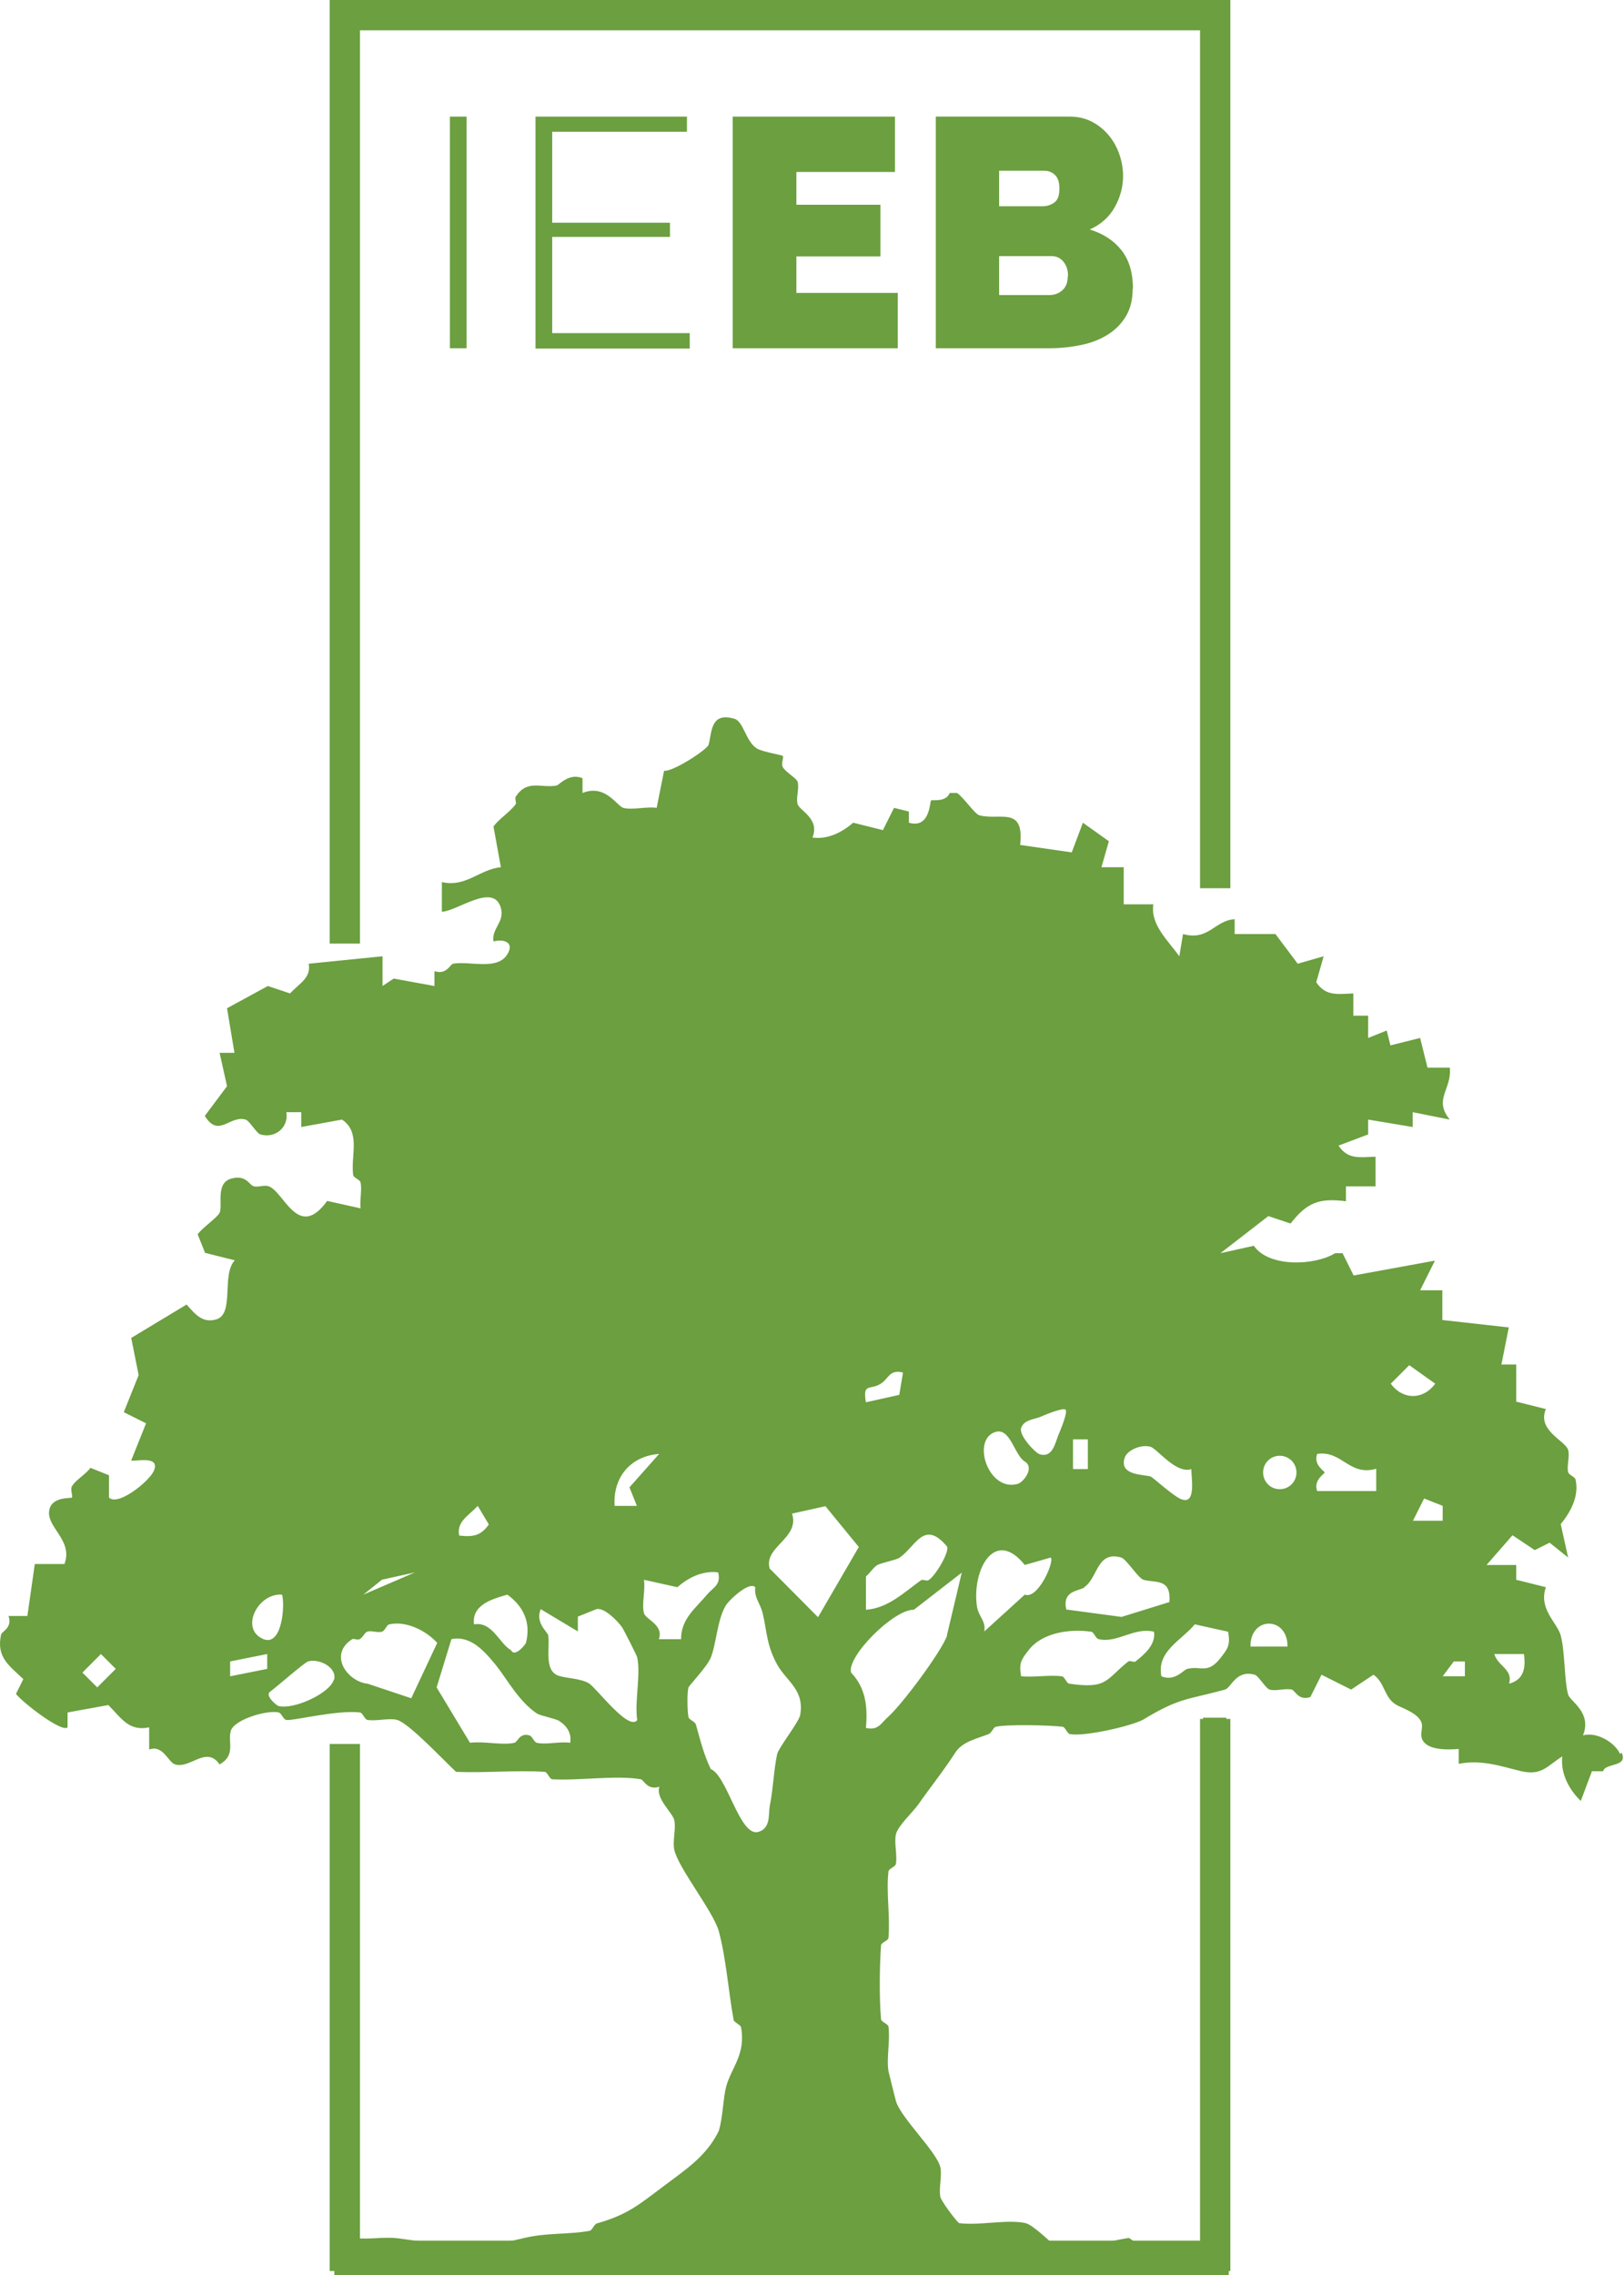
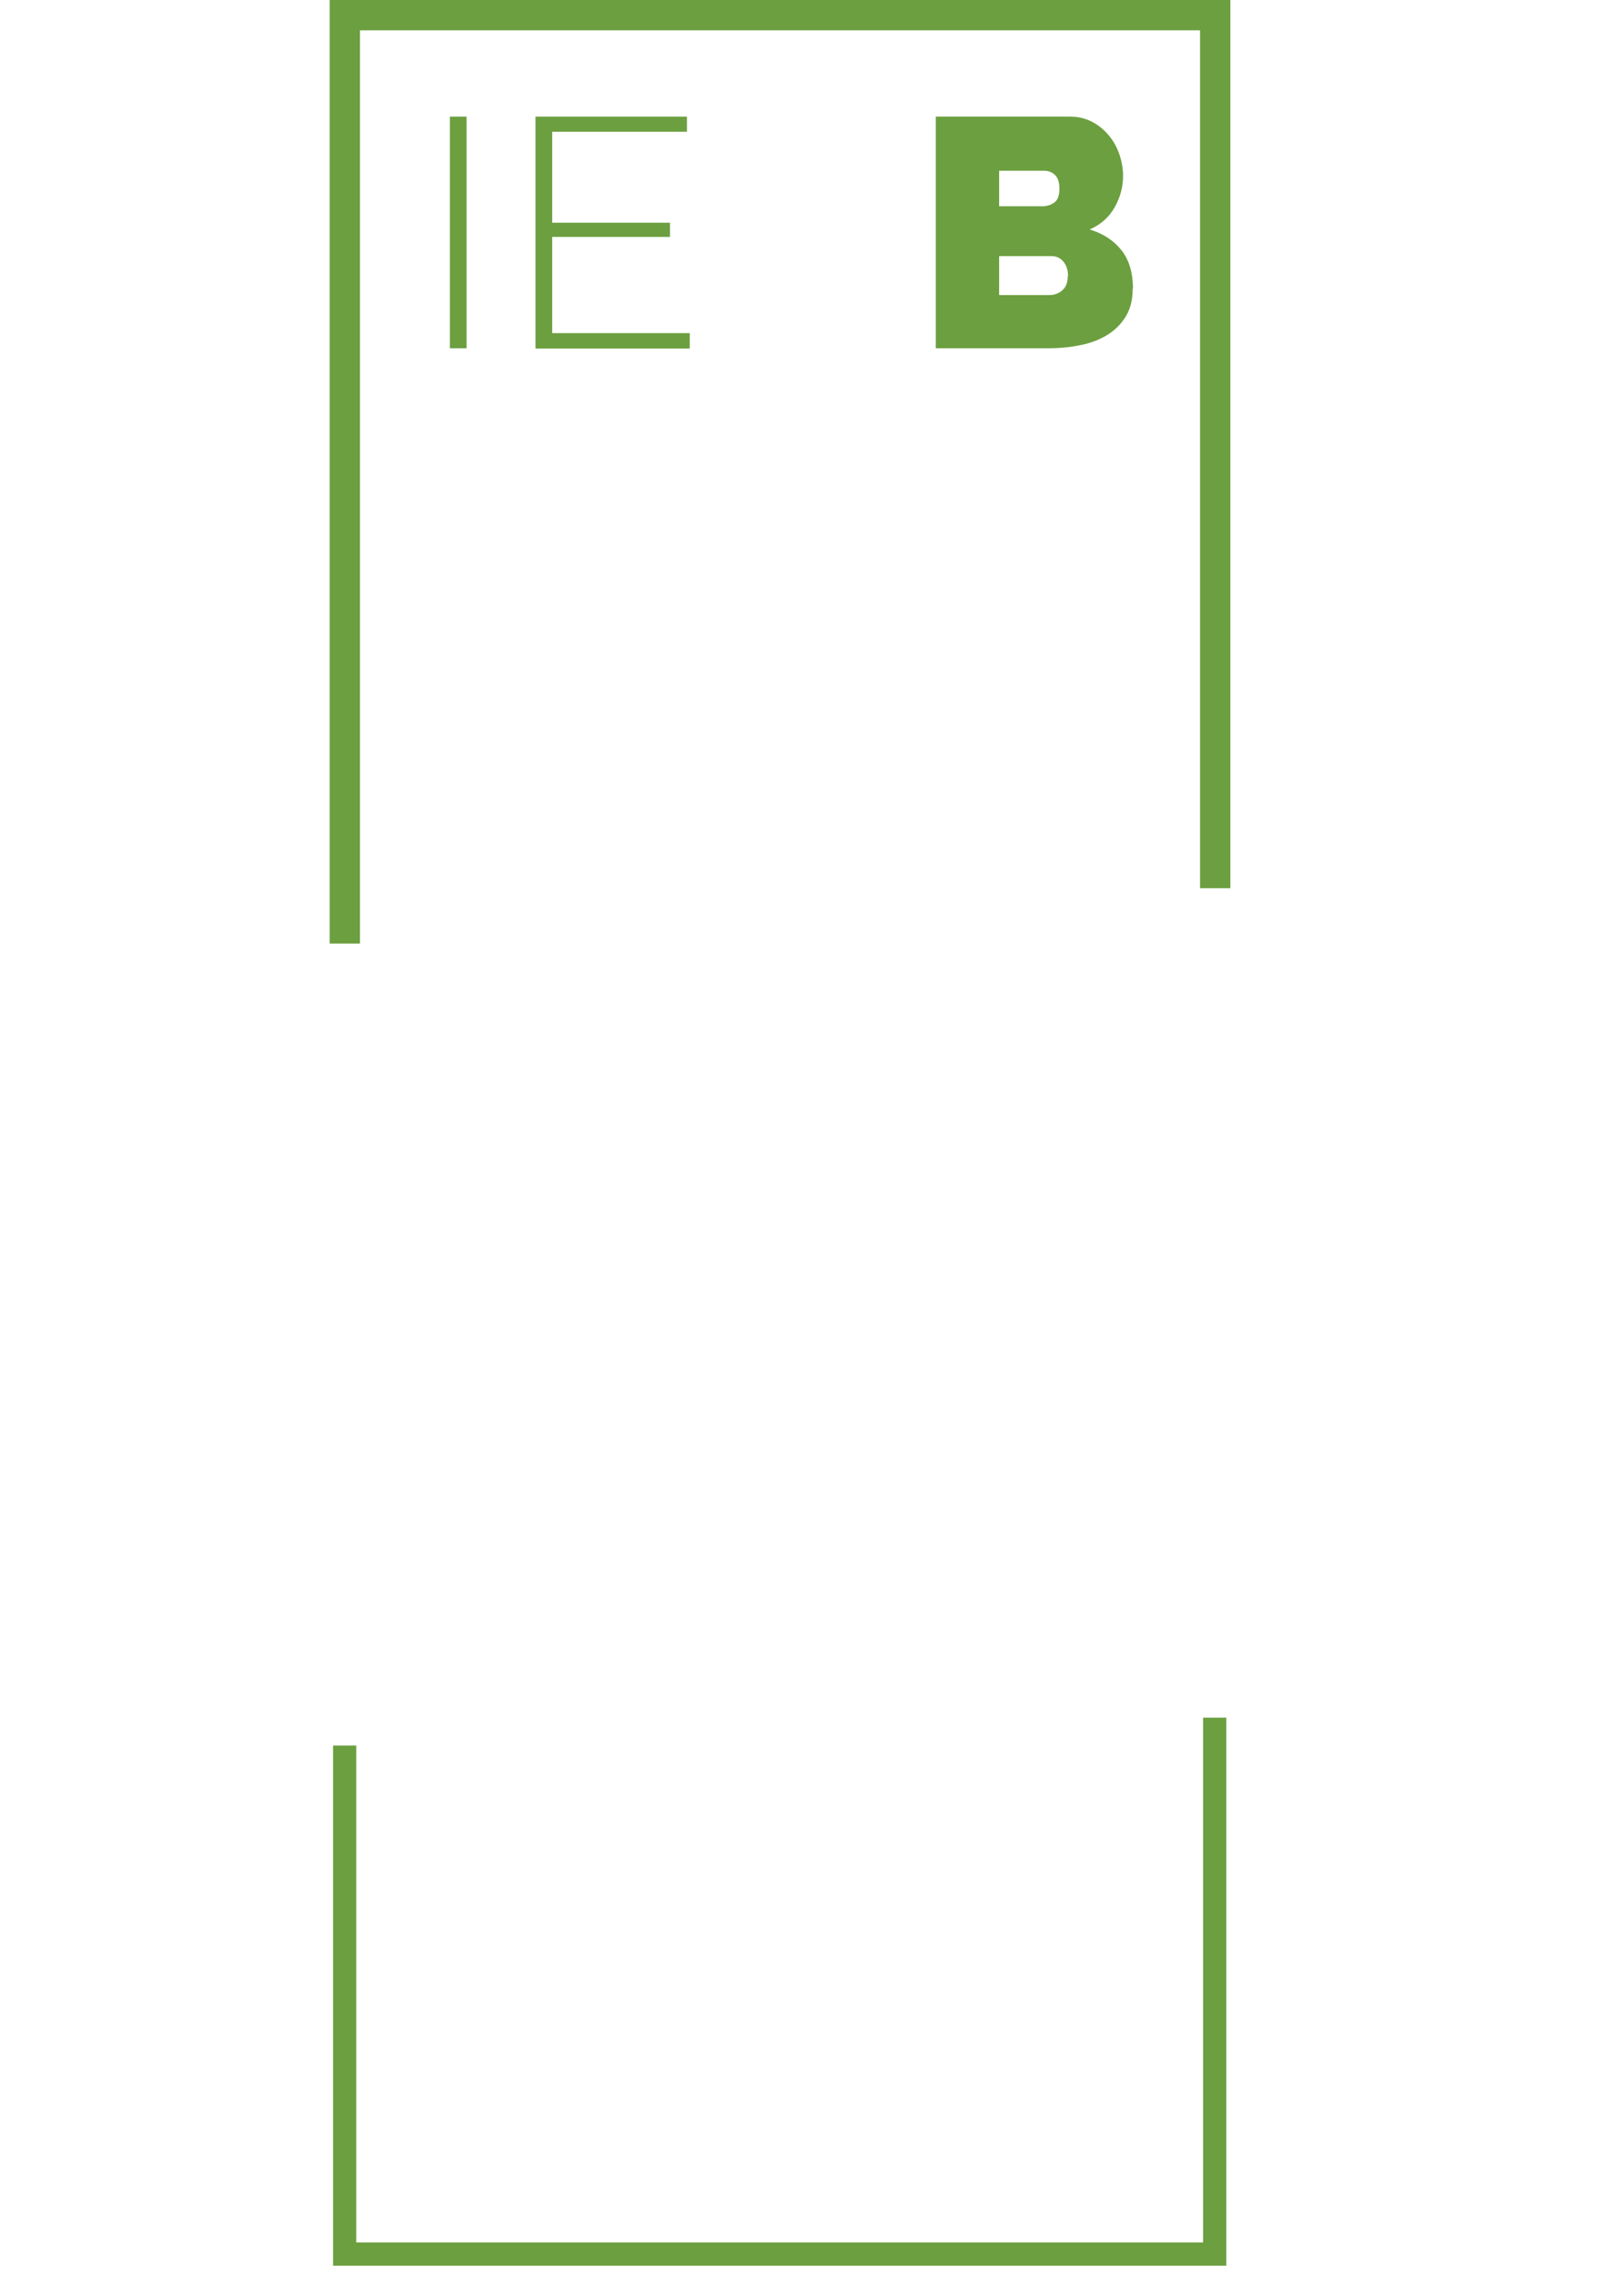
<svg xmlns="http://www.w3.org/2000/svg" width="35" height="49" viewBox="0 0 35 49" fill="none">
-   <path d="M34.915 37.777C34.795 37.517 34.403 37.297 34.116 37.377C34.316 36.884 33.836 36.644 33.796 36.498C33.71 36.191 33.73 35.572 33.636 35.225C33.563 34.952 33.15 34.653 33.317 34.186L32.677 34.026V33.707H32.038L32.597 33.067L33.077 33.387L33.397 33.227L33.796 33.547L33.636 32.827C33.856 32.561 34.036 32.215 33.956 31.868C33.943 31.808 33.81 31.768 33.796 31.708C33.763 31.568 33.836 31.362 33.796 31.229C33.743 31.035 33.117 30.809 33.317 30.349L32.677 30.189V29.39H32.358L32.517 28.591L31.085 28.431V27.791H30.606L30.925 27.152L29.173 27.472L28.934 26.992H28.774C28.341 27.259 27.348 27.305 27.022 26.832L26.302 26.992L27.335 26.193L27.814 26.353C28.168 25.9 28.427 25.8 29.007 25.873V25.553H29.646V24.914C29.32 24.921 29.053 24.987 28.847 24.674L29.486 24.434V24.114L30.446 24.274V23.955L31.245 24.114C30.885 23.675 31.298 23.455 31.245 22.995H30.765L30.606 22.356L29.966 22.516L29.886 22.196L29.486 22.356V21.876H29.167V21.397C28.827 21.41 28.574 21.463 28.367 21.157L28.527 20.597L27.968 20.757L27.488 20.118H26.609V19.798C26.176 19.825 26.049 20.271 25.496 20.118L25.416 20.597C25.17 20.251 24.79 19.918 24.857 19.478H24.218V18.679H23.738L23.898 18.119L23.338 17.72L23.098 18.359L21.986 18.199C22.079 17.347 21.546 17.68 21.107 17.56C21.007 17.533 20.767 17.174 20.627 17.08H20.467C20.387 17.287 20.087 17.22 20.067 17.24C20.034 17.273 20.047 17.853 19.588 17.72V17.48L19.268 17.4L19.028 17.88L18.389 17.72C18.136 17.933 17.836 18.086 17.51 18.039C17.676 17.633 17.23 17.46 17.19 17.32C17.15 17.187 17.23 16.98 17.19 16.84C17.17 16.761 16.93 16.634 16.87 16.521C16.83 16.447 16.897 16.314 16.87 16.281C16.85 16.261 16.43 16.194 16.311 16.121C16.071 15.968 16.024 15.541 15.831 15.482C15.298 15.322 15.345 15.795 15.271 16.041C15.245 16.141 14.505 16.627 14.312 16.601L14.152 17.4C13.932 17.367 13.619 17.453 13.433 17.4C13.293 17.36 13.047 16.88 12.554 17.08V16.761C12.261 16.641 12.054 16.907 11.994 16.92C11.654 16.98 11.361 16.78 11.115 17.16C11.088 17.2 11.135 17.287 11.115 17.32C10.995 17.486 10.768 17.626 10.635 17.8L10.795 18.679C10.342 18.719 10.042 19.119 9.523 18.999V19.638C9.856 19.625 10.642 18.999 10.795 19.558C10.882 19.858 10.589 19.998 10.635 20.278C10.828 20.224 11.075 20.278 10.955 20.517C10.755 20.924 10.142 20.691 9.763 20.757C9.703 20.77 9.623 21.004 9.363 20.917V21.237L8.484 21.077L8.244 21.237V20.597L6.652 20.757C6.712 21.064 6.445 21.183 6.252 21.397L5.773 21.237L4.893 21.716L5.053 22.676H4.733L4.893 23.395L4.414 24.035C4.713 24.521 4.947 24.015 5.293 24.114C5.38 24.141 5.526 24.408 5.613 24.434C5.932 24.527 6.225 24.281 6.172 23.955H6.492V24.274L7.371 24.114C7.778 24.388 7.558 24.874 7.611 25.307C7.618 25.367 7.758 25.407 7.771 25.467C7.804 25.627 7.751 25.846 7.771 26.026L7.051 25.866C6.419 26.739 6.119 25.646 5.779 25.547C5.679 25.52 5.553 25.58 5.459 25.547C5.373 25.52 5.3 25.294 4.98 25.387C4.653 25.48 4.793 25.92 4.74 26.106C4.713 26.206 4.354 26.446 4.26 26.586L4.42 26.985L5.06 27.145C4.767 27.458 5.06 28.304 4.66 28.418C4.36 28.504 4.207 28.304 4.021 28.098L2.828 28.817L2.988 29.617L2.668 30.416L3.148 30.656L2.828 31.455C2.868 31.495 3.488 31.322 3.308 31.695C3.201 31.915 2.542 32.448 2.349 32.255V31.775L1.949 31.615C1.849 31.755 1.623 31.881 1.549 32.015C1.509 32.088 1.576 32.221 1.549 32.255C1.529 32.275 1.143 32.234 1.07 32.494C0.956 32.881 1.589 33.154 1.389 33.687H0.75L0.59 34.806H0.184C0.27 35.066 0.044 35.132 0.024 35.205C-0.083 35.685 0.184 35.865 0.503 36.165L0.344 36.484C0.503 36.684 1.336 37.324 1.456 37.204V36.884L2.335 36.724C2.615 37.004 2.775 37.297 3.215 37.204V37.683C3.514 37.57 3.628 37.963 3.774 38.003C4.101 38.103 4.447 37.59 4.733 38.003C5.086 37.803 4.907 37.53 4.973 37.284C5.04 37.037 5.759 36.824 6.006 36.884C6.066 36.897 6.099 37.024 6.166 37.044C6.272 37.077 7.258 36.824 7.758 36.884C7.818 36.891 7.857 37.031 7.917 37.044C8.111 37.077 8.384 36.997 8.557 37.044C8.817 37.117 9.549 37.903 9.829 38.163C10.462 38.19 11.108 38.123 11.741 38.163C11.794 38.163 11.841 38.316 11.901 38.323C12.494 38.356 13.28 38.23 13.813 38.323C13.873 38.336 13.953 38.569 14.212 38.483C14.119 38.729 14.499 39.049 14.532 39.202C14.572 39.389 14.492 39.655 14.532 39.842C14.619 40.235 15.371 41.167 15.491 41.593C15.651 42.186 15.698 42.892 15.811 43.505C15.824 43.565 15.957 43.605 15.971 43.665C16.077 44.245 15.764 44.531 15.651 44.938C15.585 45.184 15.578 45.617 15.491 45.897C15.225 46.443 14.778 46.729 14.299 47.089C13.759 47.495 13.52 47.702 12.867 47.888C12.8 47.908 12.767 48.035 12.707 48.048C12.241 48.135 11.788 48.082 11.275 48.208C10.176 48.481 9.616 48.348 8.564 48.208C8.29 48.175 7.971 48.235 7.684 48.208V48.142H7.205V49.001H26.482V48.355H26.003L24.81 48.521L24.331 48.202C23.891 48.261 23.218 48.495 22.739 48.361C22.685 48.348 22.279 47.922 22.099 47.882C21.706 47.795 21.1 47.942 20.667 47.882C20.554 47.775 20.287 47.402 20.267 47.322C20.227 47.136 20.307 46.869 20.267 46.683C20.194 46.35 19.408 45.61 19.308 45.251C19.275 45.117 19.155 44.651 19.148 44.611C19.102 44.318 19.188 43.958 19.148 43.652C19.142 43.592 18.995 43.552 18.988 43.492C18.948 43.032 18.955 42.36 18.988 41.9C18.988 41.84 19.142 41.8 19.148 41.74C19.188 41.281 19.095 40.754 19.148 40.308C19.155 40.248 19.295 40.208 19.308 40.148C19.341 39.955 19.268 39.695 19.308 39.509C19.348 39.329 19.681 39.022 19.788 38.869C20.034 38.516 20.354 38.116 20.587 37.75C20.74 37.51 21.053 37.45 21.306 37.35C21.373 37.324 21.406 37.204 21.466 37.191C21.713 37.137 22.612 37.157 22.898 37.191C22.959 37.197 22.998 37.337 23.058 37.35C23.372 37.41 24.417 37.17 24.65 37.031C25.43 36.558 25.603 36.611 26.402 36.391C26.536 36.351 26.636 35.958 27.042 36.071C27.128 36.098 27.275 36.364 27.362 36.391C27.495 36.431 27.695 36.358 27.841 36.391C27.914 36.411 27.981 36.638 28.241 36.551L28.481 36.071L29.12 36.391L29.6 36.071C29.846 36.238 29.826 36.551 30.079 36.711C30.179 36.778 30.572 36.891 30.639 37.111C30.666 37.21 30.612 37.33 30.639 37.43C30.719 37.703 31.178 37.69 31.438 37.67V37.99C31.951 37.89 32.384 38.056 32.791 38.15C33.23 38.25 33.35 38.03 33.67 37.83C33.63 38.183 33.803 38.536 34.069 38.789L34.309 38.15H34.549C34.596 37.963 35.095 38.07 34.949 37.75L34.915 37.777ZM2.096 36.344L1.776 36.025L2.175 35.625L2.495 35.945L2.096 36.344ZM20.414 33.314C20.454 33.447 20.161 33.94 20.014 34.033C19.974 34.06 19.888 34.013 19.854 34.033C19.488 34.293 19.142 34.639 18.662 34.672V33.953C18.749 33.886 18.815 33.767 18.902 33.713C18.968 33.667 19.315 33.6 19.381 33.553C19.734 33.32 19.908 32.708 20.414 33.314ZM18.982 29.803C19.142 29.71 19.168 29.483 19.461 29.563L19.381 30.043L18.662 30.203C18.589 29.776 18.749 29.95 18.982 29.803ZM10.935 34.346C11.281 34.599 11.448 34.946 11.335 35.385C11.321 35.425 11.095 35.705 11.015 35.545C10.755 35.392 10.609 34.919 10.216 34.986C10.162 34.566 10.609 34.439 10.935 34.346ZM10.296 32.434L10.535 32.834C10.362 33.081 10.196 33.107 9.896 33.074C9.836 32.767 10.102 32.648 10.296 32.434ZM8.224 34.026L8.943 33.867L7.831 34.346L8.23 34.026H8.224ZM6.079 34.346C6.146 34.573 6.079 35.465 5.679 35.305C5.16 35.092 5.553 34.306 6.079 34.346ZM5.759 35.945L4.96 36.105V35.785L5.759 35.625V35.945ZM7.191 36.185C7.105 36.471 6.332 36.831 5.999 36.744C5.959 36.731 5.679 36.504 5.839 36.424C5.986 36.311 6.559 35.812 6.638 35.785C6.885 35.712 7.278 35.925 7.198 36.185H7.191ZM7.911 36.264C7.471 36.205 7.078 35.632 7.591 35.305C7.624 35.285 7.698 35.332 7.751 35.305C7.818 35.272 7.851 35.172 7.911 35.145C7.997 35.112 8.124 35.172 8.23 35.145C8.297 35.126 8.33 34.999 8.39 34.986C8.743 34.906 9.176 35.112 9.423 35.385L8.863 36.578L7.904 36.258L7.911 36.264ZM12.287 37.537C12.061 37.504 11.774 37.584 11.568 37.537C11.508 37.523 11.475 37.397 11.408 37.377C11.195 37.317 11.155 37.523 11.088 37.537C10.822 37.597 10.429 37.497 10.129 37.537L9.41 36.344L9.729 35.305C10.142 35.219 10.442 35.565 10.688 35.865C10.928 36.165 11.175 36.638 11.568 36.904C11.634 36.951 11.974 37.017 12.047 37.064C12.214 37.17 12.327 37.33 12.287 37.544V37.537ZM13.726 37.057C13.533 37.27 12.86 36.364 12.694 36.258C12.514 36.151 12.234 36.151 12.054 36.098C11.708 35.998 11.861 35.478 11.814 35.219C11.801 35.152 11.528 34.946 11.654 34.659L12.454 35.139V34.819L12.853 34.659C13.02 34.613 13.326 34.926 13.413 35.059C13.44 35.099 13.726 35.658 13.733 35.698C13.813 36.071 13.673 36.644 13.733 37.051L13.726 37.057ZM13.566 32.035L13.726 32.434H13.246C13.206 31.822 13.586 31.362 14.206 31.315L13.566 32.035ZM14.199 35.305C14.312 34.999 13.912 34.879 13.879 34.746C13.826 34.559 13.912 34.246 13.879 34.026L14.599 34.186C14.825 33.986 15.145 33.82 15.478 33.867C15.544 34.14 15.371 34.186 15.238 34.346C14.998 34.633 14.672 34.872 14.679 35.305H14.199ZM17.23 36.977C17.197 37.111 16.784 37.643 16.75 37.777C16.677 38.103 16.664 38.536 16.59 38.896C16.557 39.069 16.617 39.369 16.351 39.455C15.944 39.582 15.678 38.25 15.318 38.103C15.165 37.783 15.092 37.477 14.998 37.144C14.978 37.077 14.852 37.044 14.838 36.984C14.812 36.851 14.805 36.458 14.838 36.344C14.852 36.304 15.238 35.898 15.318 35.705C15.438 35.405 15.458 34.892 15.638 34.586C15.718 34.453 16.151 34.053 16.277 34.186C16.251 34.413 16.377 34.513 16.437 34.746C16.53 35.132 16.517 35.439 16.757 35.865C16.963 36.225 17.363 36.411 17.236 36.984L17.23 36.977ZM16.59 33.793C16.444 33.314 17.243 33.14 17.07 32.601L17.789 32.441L18.509 33.32L17.63 34.832L16.597 33.793H16.59ZM20.414 35.225C20.274 35.598 19.435 36.718 19.142 36.977C18.982 37.117 18.935 37.277 18.662 37.217C18.702 36.771 18.662 36.358 18.342 36.025C18.242 35.685 19.262 34.659 19.695 34.672L20.727 33.873L20.407 35.225H20.414ZM24.237 31.402C24.291 31.229 24.604 31.102 24.797 31.162C24.937 31.202 25.35 31.755 25.676 31.642C25.67 31.815 25.796 32.448 25.436 32.281C25.25 32.194 24.844 31.815 24.797 31.802C24.644 31.755 24.117 31.782 24.237 31.402ZM23.125 31.002H23.445V31.642H23.125V31.002ZM23.365 34.186C23.665 33.993 23.631 33.394 24.164 33.547C24.277 33.58 24.53 33.993 24.644 34.026C24.904 34.1 25.243 33.986 25.203 34.506L24.171 34.826L22.979 34.666C22.892 34.253 23.238 34.279 23.378 34.186H23.365ZM22.406 30.523C22.519 30.476 22.912 30.309 22.965 30.363C23.018 30.416 22.852 30.809 22.805 30.922C22.739 31.089 22.679 31.409 22.406 31.322C22.306 31.289 21.959 30.916 22.006 30.762C22.059 30.582 22.292 30.569 22.406 30.523ZM21.453 30.842C21.779 30.742 21.866 31.362 22.093 31.482C22.299 31.622 22.053 31.928 21.933 31.961C21.3 32.141 20.927 31.009 21.453 30.842ZM21.213 35.145C21.253 34.899 21.087 34.832 21.053 34.586C20.947 33.82 21.433 32.894 22.086 33.707L22.645 33.547C22.732 33.633 22.366 34.459 22.086 34.346L21.207 35.145H21.213ZM24.477 35.785C24.444 35.812 24.351 35.758 24.317 35.785C23.824 36.178 23.871 36.384 23.045 36.264C22.985 36.258 22.945 36.111 22.885 36.105C22.612 36.071 22.292 36.131 22.006 36.105C21.959 35.818 22.006 35.752 22.166 35.545C22.459 35.159 23.065 35.079 23.518 35.145C23.578 35.152 23.611 35.292 23.678 35.305C24.078 35.399 24.444 35.039 24.87 35.145C24.917 35.412 24.664 35.638 24.471 35.785H24.477ZM26.309 35.705C26.023 36.071 25.883 35.871 25.59 35.945C25.503 35.965 25.323 36.225 25.03 36.105C24.924 35.565 25.456 35.339 25.75 34.986L26.469 35.145C26.516 35.432 26.469 35.498 26.309 35.705ZM26.949 35.465C26.942 34.806 27.755 34.806 27.748 35.465H26.949ZM27.581 32.075C27.381 32.075 27.222 31.915 27.222 31.715C27.222 31.515 27.381 31.355 27.581 31.355C27.781 31.355 27.941 31.515 27.941 31.715C27.941 31.915 27.781 32.075 27.581 32.075ZM29.66 32.115H28.387C28.301 31.875 28.547 31.748 28.547 31.715C28.547 31.682 28.301 31.555 28.387 31.315C28.927 31.235 29.073 31.802 29.66 31.635V32.115ZM29.973 29.803L30.372 29.404L30.932 29.803C30.672 30.156 30.233 30.156 29.973 29.803ZM30.452 32.754L30.692 32.275L31.092 32.434V32.754H30.452ZM31.571 36.105H31.092L31.332 35.785H31.571V36.105ZM32.524 36.264C32.611 35.952 32.284 35.892 32.204 35.625H32.844C32.884 35.925 32.844 36.178 32.524 36.264Z" fill="#6B9F3F" />
  <path d="M25.863 19.131H26.516V0H7.105V20.323H7.758V0.653H25.863V19.131Z" fill="#6B9F3F" />
-   <path d="M25.863 37.023V48.261H7.758V37.563H7.105V48.914H26.516V37.023H25.863Z" fill="#6B9F3F" />
  <path d="M9.696 7.501V2.512H10.056V7.501H9.696Z" fill="#6B9F3F" />
  <path d="M14.865 7.181V7.508H11.541V2.512H14.805V2.838H11.901V4.797H14.439V5.103H11.901V7.175H14.865V7.181Z" fill="#6B9F3F" />
-   <path d="M19.348 6.309V7.501H15.791V2.512H19.288V3.704H17.163V4.41H18.975V5.523H17.163V6.309H19.348Z" fill="#6B9F3F" />
  <path d="M24.411 6.222C24.411 6.449 24.364 6.642 24.271 6.802C24.177 6.961 24.051 7.095 23.884 7.201C23.718 7.308 23.531 7.381 23.312 7.428C23.092 7.474 22.865 7.501 22.619 7.501H20.168V2.512H23.065C23.238 2.512 23.398 2.552 23.538 2.625C23.678 2.698 23.798 2.798 23.898 2.918C23.998 3.038 24.071 3.171 24.124 3.324C24.177 3.478 24.204 3.631 24.204 3.791C24.204 4.024 24.144 4.25 24.024 4.463C23.904 4.677 23.725 4.836 23.485 4.943C23.771 5.03 23.998 5.176 24.164 5.383C24.331 5.589 24.417 5.869 24.417 6.222H24.411ZM21.533 3.677V4.443H22.466C22.559 4.443 22.645 4.417 22.719 4.364C22.799 4.31 22.832 4.21 22.832 4.057C22.832 3.924 22.799 3.824 22.732 3.764C22.665 3.704 22.592 3.677 22.499 3.677H21.52H21.533ZM23.018 5.942C23.018 5.822 22.985 5.716 22.919 5.636C22.852 5.556 22.765 5.516 22.665 5.516H21.533V6.355H22.612C22.725 6.355 22.819 6.322 22.899 6.249C22.979 6.175 23.012 6.075 23.012 5.949L23.018 5.942Z" fill="#6B9F3F" />
  <path d="M25.929 36.996V48.3H7.678V37.596H7.178V48.8H26.429V36.996H25.929Z" fill="#6B9F3F" />
</svg>